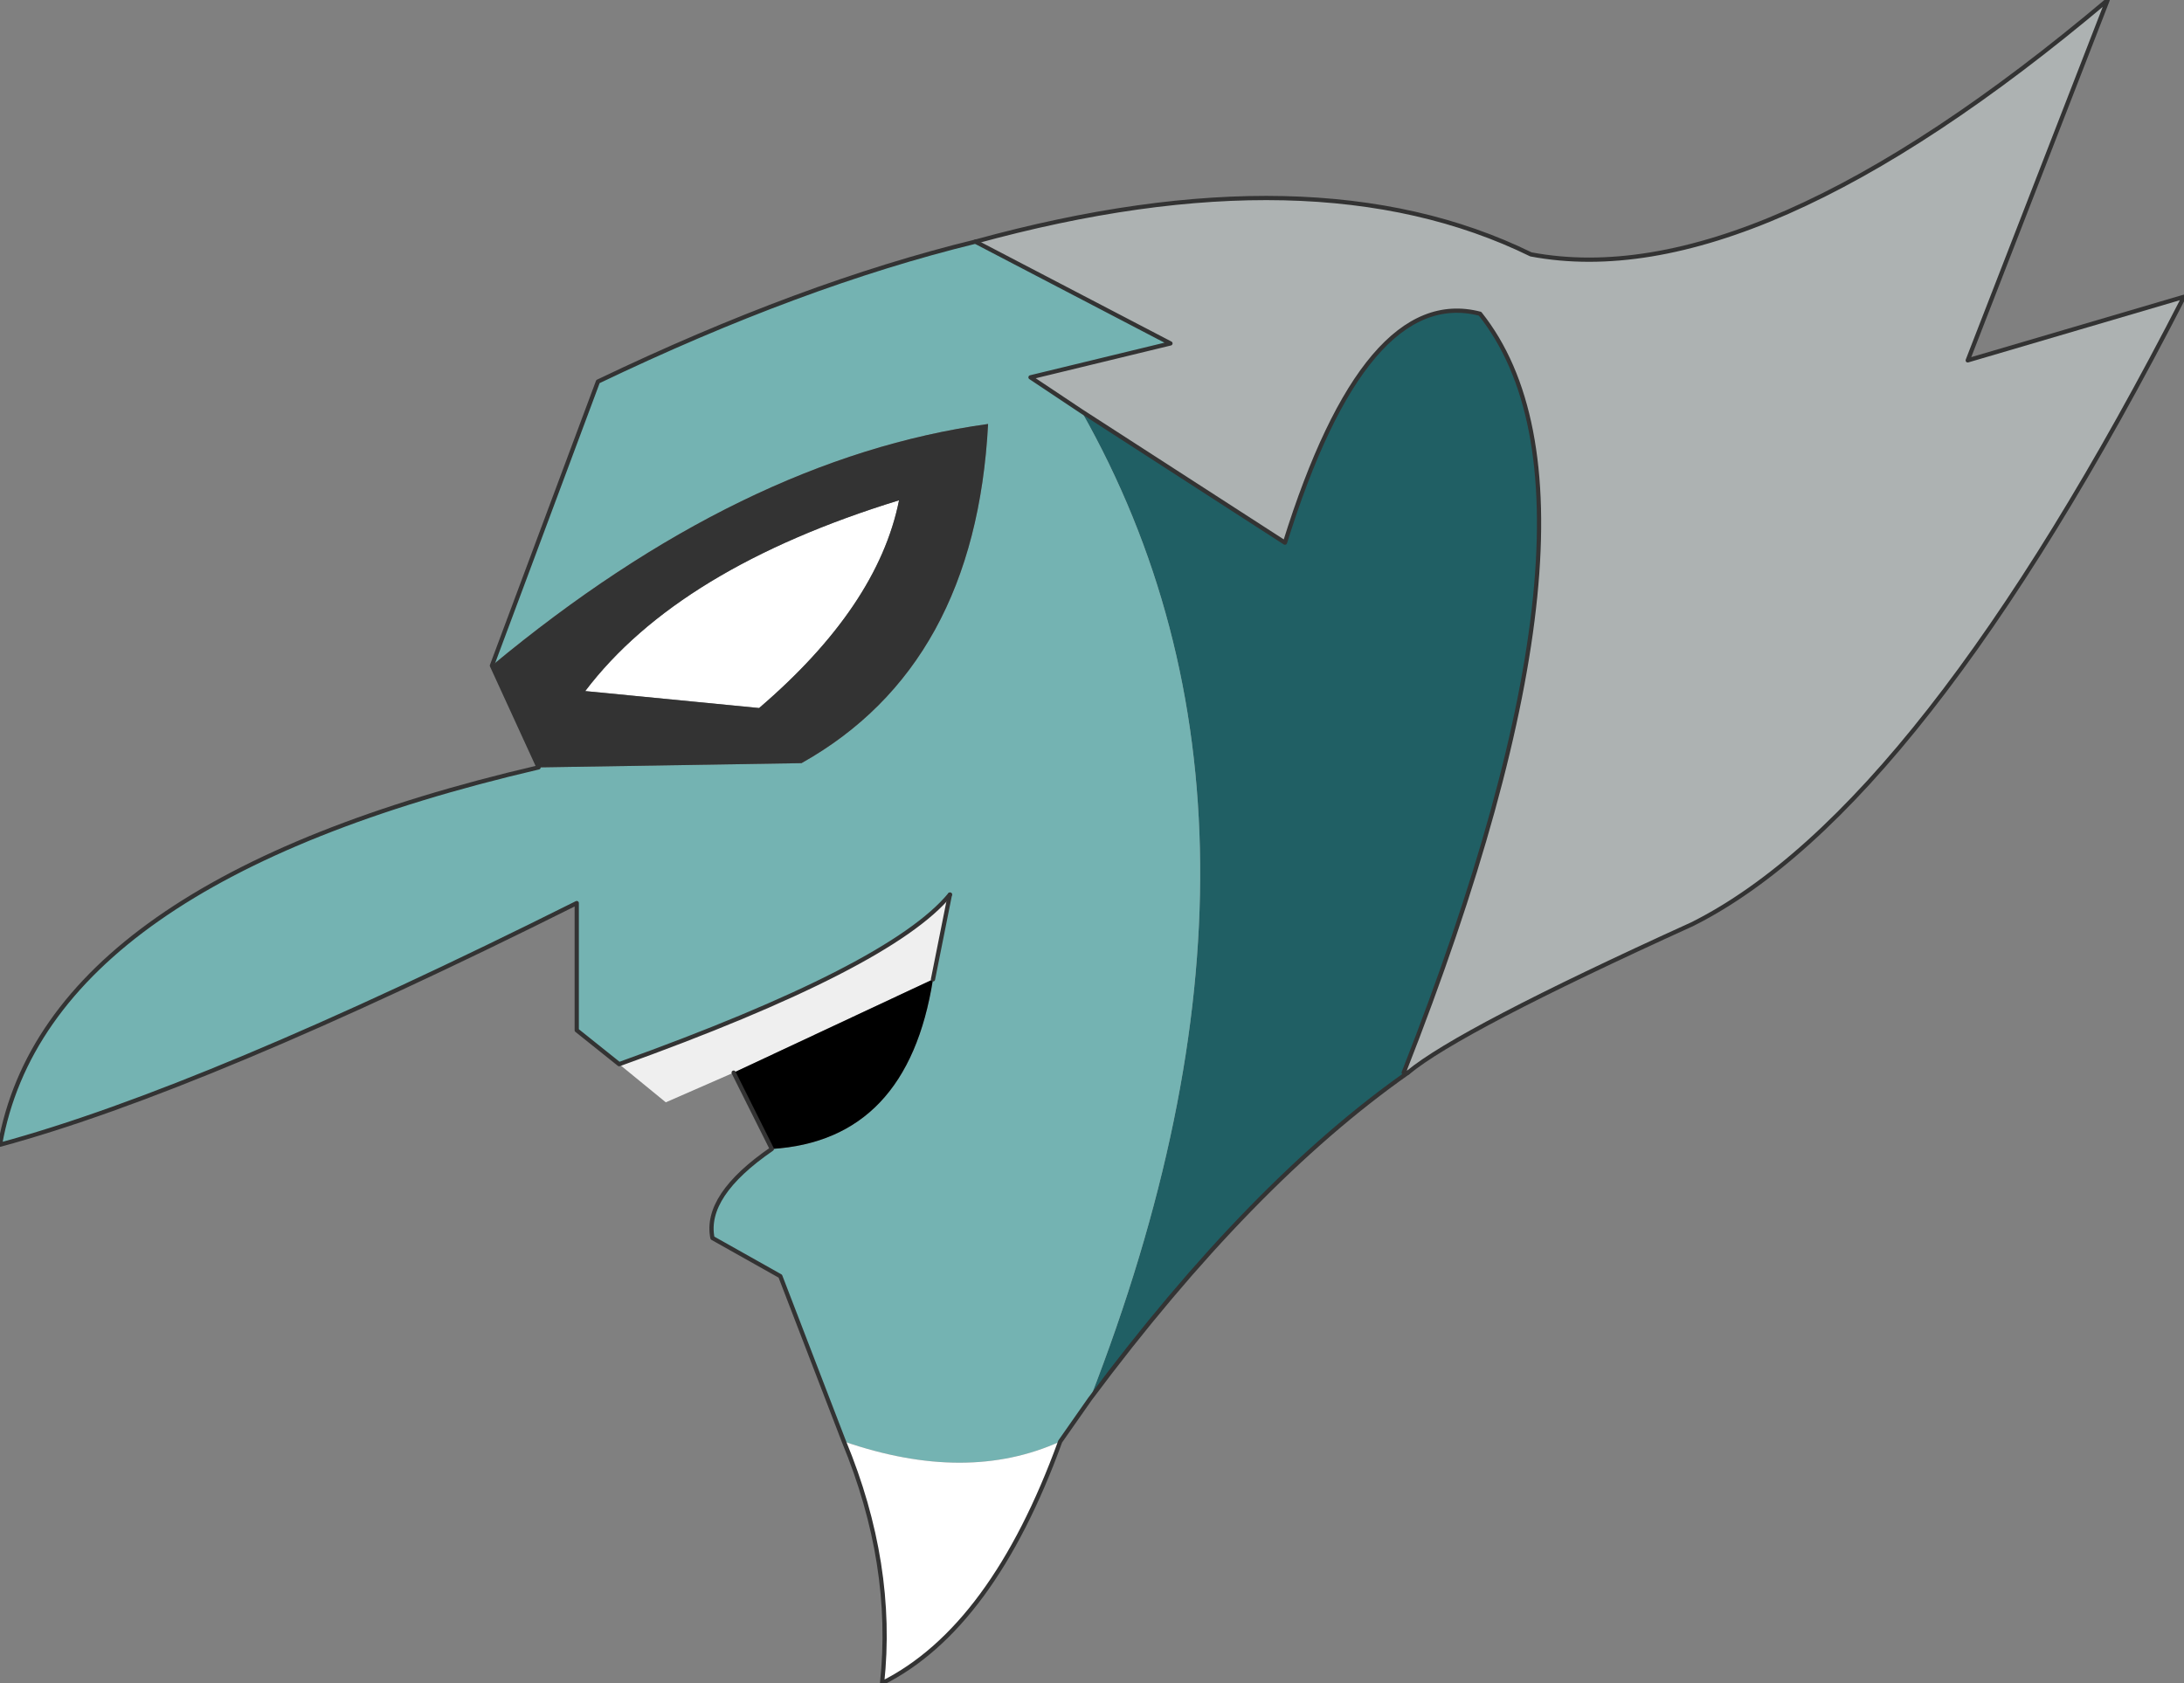
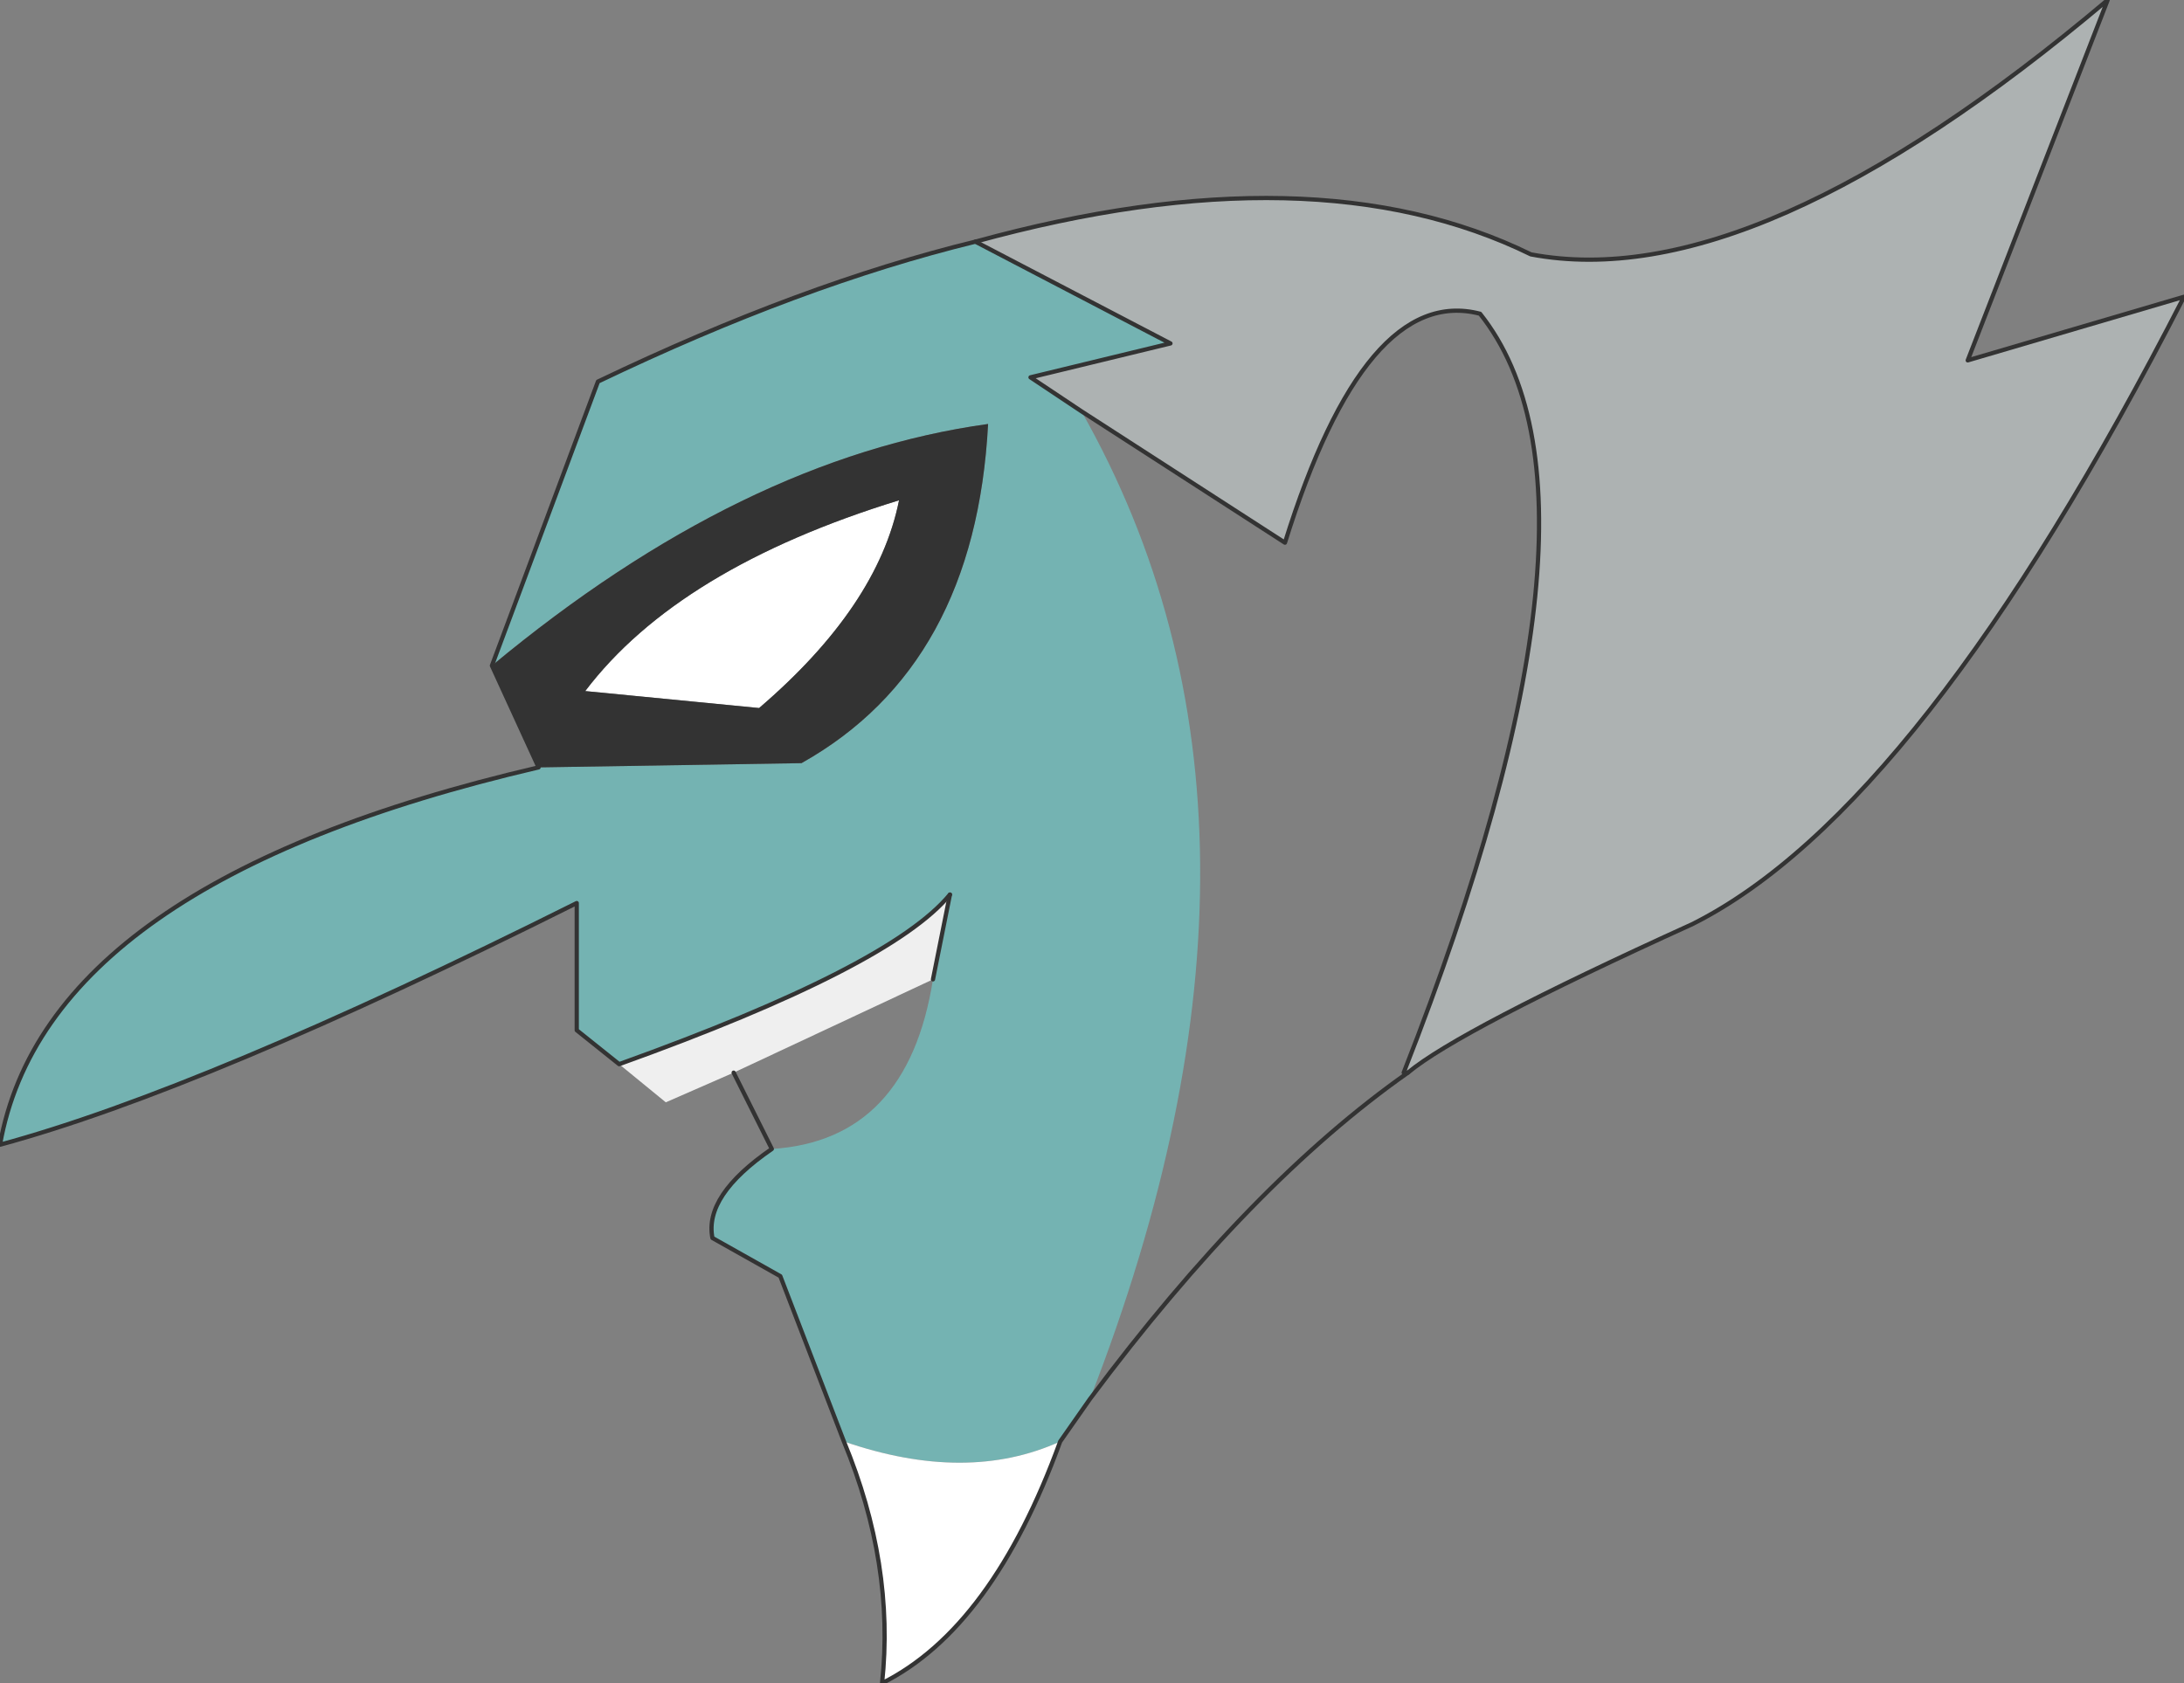
<svg xmlns="http://www.w3.org/2000/svg" height="19.85px" width="25.75px">
  <rect width="100%" height="100%" fill="#808080" stroke="none" />
  <g transform="matrix(1.0, 0.0, 0.0, 1.0, 12.85, 9.9)">
    <path d="M-1.35 -7.05 Q2.65 -8.15 5.2 -6.9 7.85 -6.4 12.0 -9.9 L10.35 -5.65 12.9 -6.4 Q9.8 -0.35 7.1 1.0 4.35 2.25 3.75 2.75 L3.7 2.75 Q6.35 -4.0 4.6 -6.2 3.25 -6.55 2.3 -3.5 L-0.1 -5.05 -0.7 -5.45 0.95 -5.85 -1.35 -7.05" fill="#adb2b2" fill-rule="evenodd" stroke="none" />
-     <path d="M-0.1 -5.05 L2.3 -3.5 Q3.25 -6.55 4.6 -6.2 6.35 -4.0 3.7 2.75 L3.75 2.75 Q1.9 4.05 0.0 6.6 2.65 -0.2 -0.1 -5.05" fill="#205f64" fill-rule="evenodd" stroke="none" />
    <path d="M-1.35 -7.05 L0.95 -5.85 -0.7 -5.45 -0.1 -5.05 Q2.65 -0.2 0.0 6.6 L-0.35 7.1 Q-1.45 7.6 -2.9 7.1 L-3.65 5.15 -4.45 4.7 Q-4.55 4.2 -3.75 3.65 -2.15 3.55 -1.85 1.65 L-1.65 0.65 Q-2.35 1.5 -5.55 2.65 L-6.05 2.25 -6.05 0.75 Q-10.45 2.95 -12.85 3.6 -12.3 0.5 -6.5 -0.85 L-3.4 -0.9 Q-1.35 -2.05 -1.2 -4.9 -4.1 -4.5 -7.05 -2.05 L-5.8 -5.4 Q-3.4 -6.55 -1.35 -7.05" fill="#74b3b2" fill-rule="evenodd" stroke="none" />
    <path d="M-4.2 2.75 L-5.0 3.1 -5.55 2.65 Q-2.35 1.5 -1.65 0.65 L-1.85 1.65 -4.2 2.75" fill="#efefef" fill-rule="evenodd" stroke="none" />
-     <path d="M-3.75 3.65 L-4.2 2.75 -1.85 1.65 Q-2.15 3.55 -3.75 3.65" fill="#000000" fill-rule="evenodd" stroke="none" />
    <path d="M-0.35 7.1 Q-1.15 9.3 -2.45 9.95 -2.3 8.55 -2.9 7.1 -1.45 7.6 -0.35 7.1 M-3.9 -1.55 L-5.95 -1.75 Q-4.85 -3.2 -2.25 -4.0 -2.5 -2.75 -3.9 -1.55" fill="#ffffff" fill-rule="evenodd" stroke="none" />
    <path d="M-6.5 -0.85 L-7.05 -2.05 Q-4.1 -4.5 -1.2 -4.9 -1.35 -2.05 -3.4 -0.9 L-6.5 -0.85 M-3.9 -1.55 Q-2.5 -2.75 -2.25 -4.0 -4.85 -3.2 -5.95 -1.75 L-3.9 -1.55" fill="#333333" fill-rule="evenodd" stroke="none" />
    <path d="M-1.35 -7.05 L0.95 -5.85 -0.7 -5.45 -0.1 -5.05 2.3 -3.5 Q3.25 -6.55 4.6 -6.2 6.35 -4.0 3.7 2.75 L3.75 2.75 Q1.9 4.05 0.0 6.6 L-0.35 7.1 Q-1.15 9.3 -2.45 9.95 -2.3 8.55 -2.9 7.1 L-3.65 5.15 -4.45 4.7 Q-4.55 4.2 -3.75 3.65 L-4.2 2.75 M-5.55 2.65 L-6.05 2.25 -6.05 0.75 Q-10.45 2.95 -12.85 3.6 -12.3 0.5 -6.5 -0.85 L-7.05 -2.05 -5.8 -5.4 Q-3.4 -6.55 -1.35 -7.05 M-1.65 0.65 Q-2.35 1.5 -5.55 2.65" fill="none" stroke="#333333" stroke-linecap="round" stroke-linejoin="round" stroke-width="0.05" />
    <path d="M3.75 2.75 Q4.35 2.25 7.1 1.0 9.8 -0.35 12.9 -6.4 L10.35 -5.65 12.0 -9.9 Q7.85 -6.4 5.2 -6.9 2.65 -8.15 -1.35 -7.05 M-1.85 1.65 L-1.65 0.65" fill="none" stroke="#333333" stroke-linecap="round" stroke-linejoin="round" stroke-width="0.05" />
  </g>
</svg>